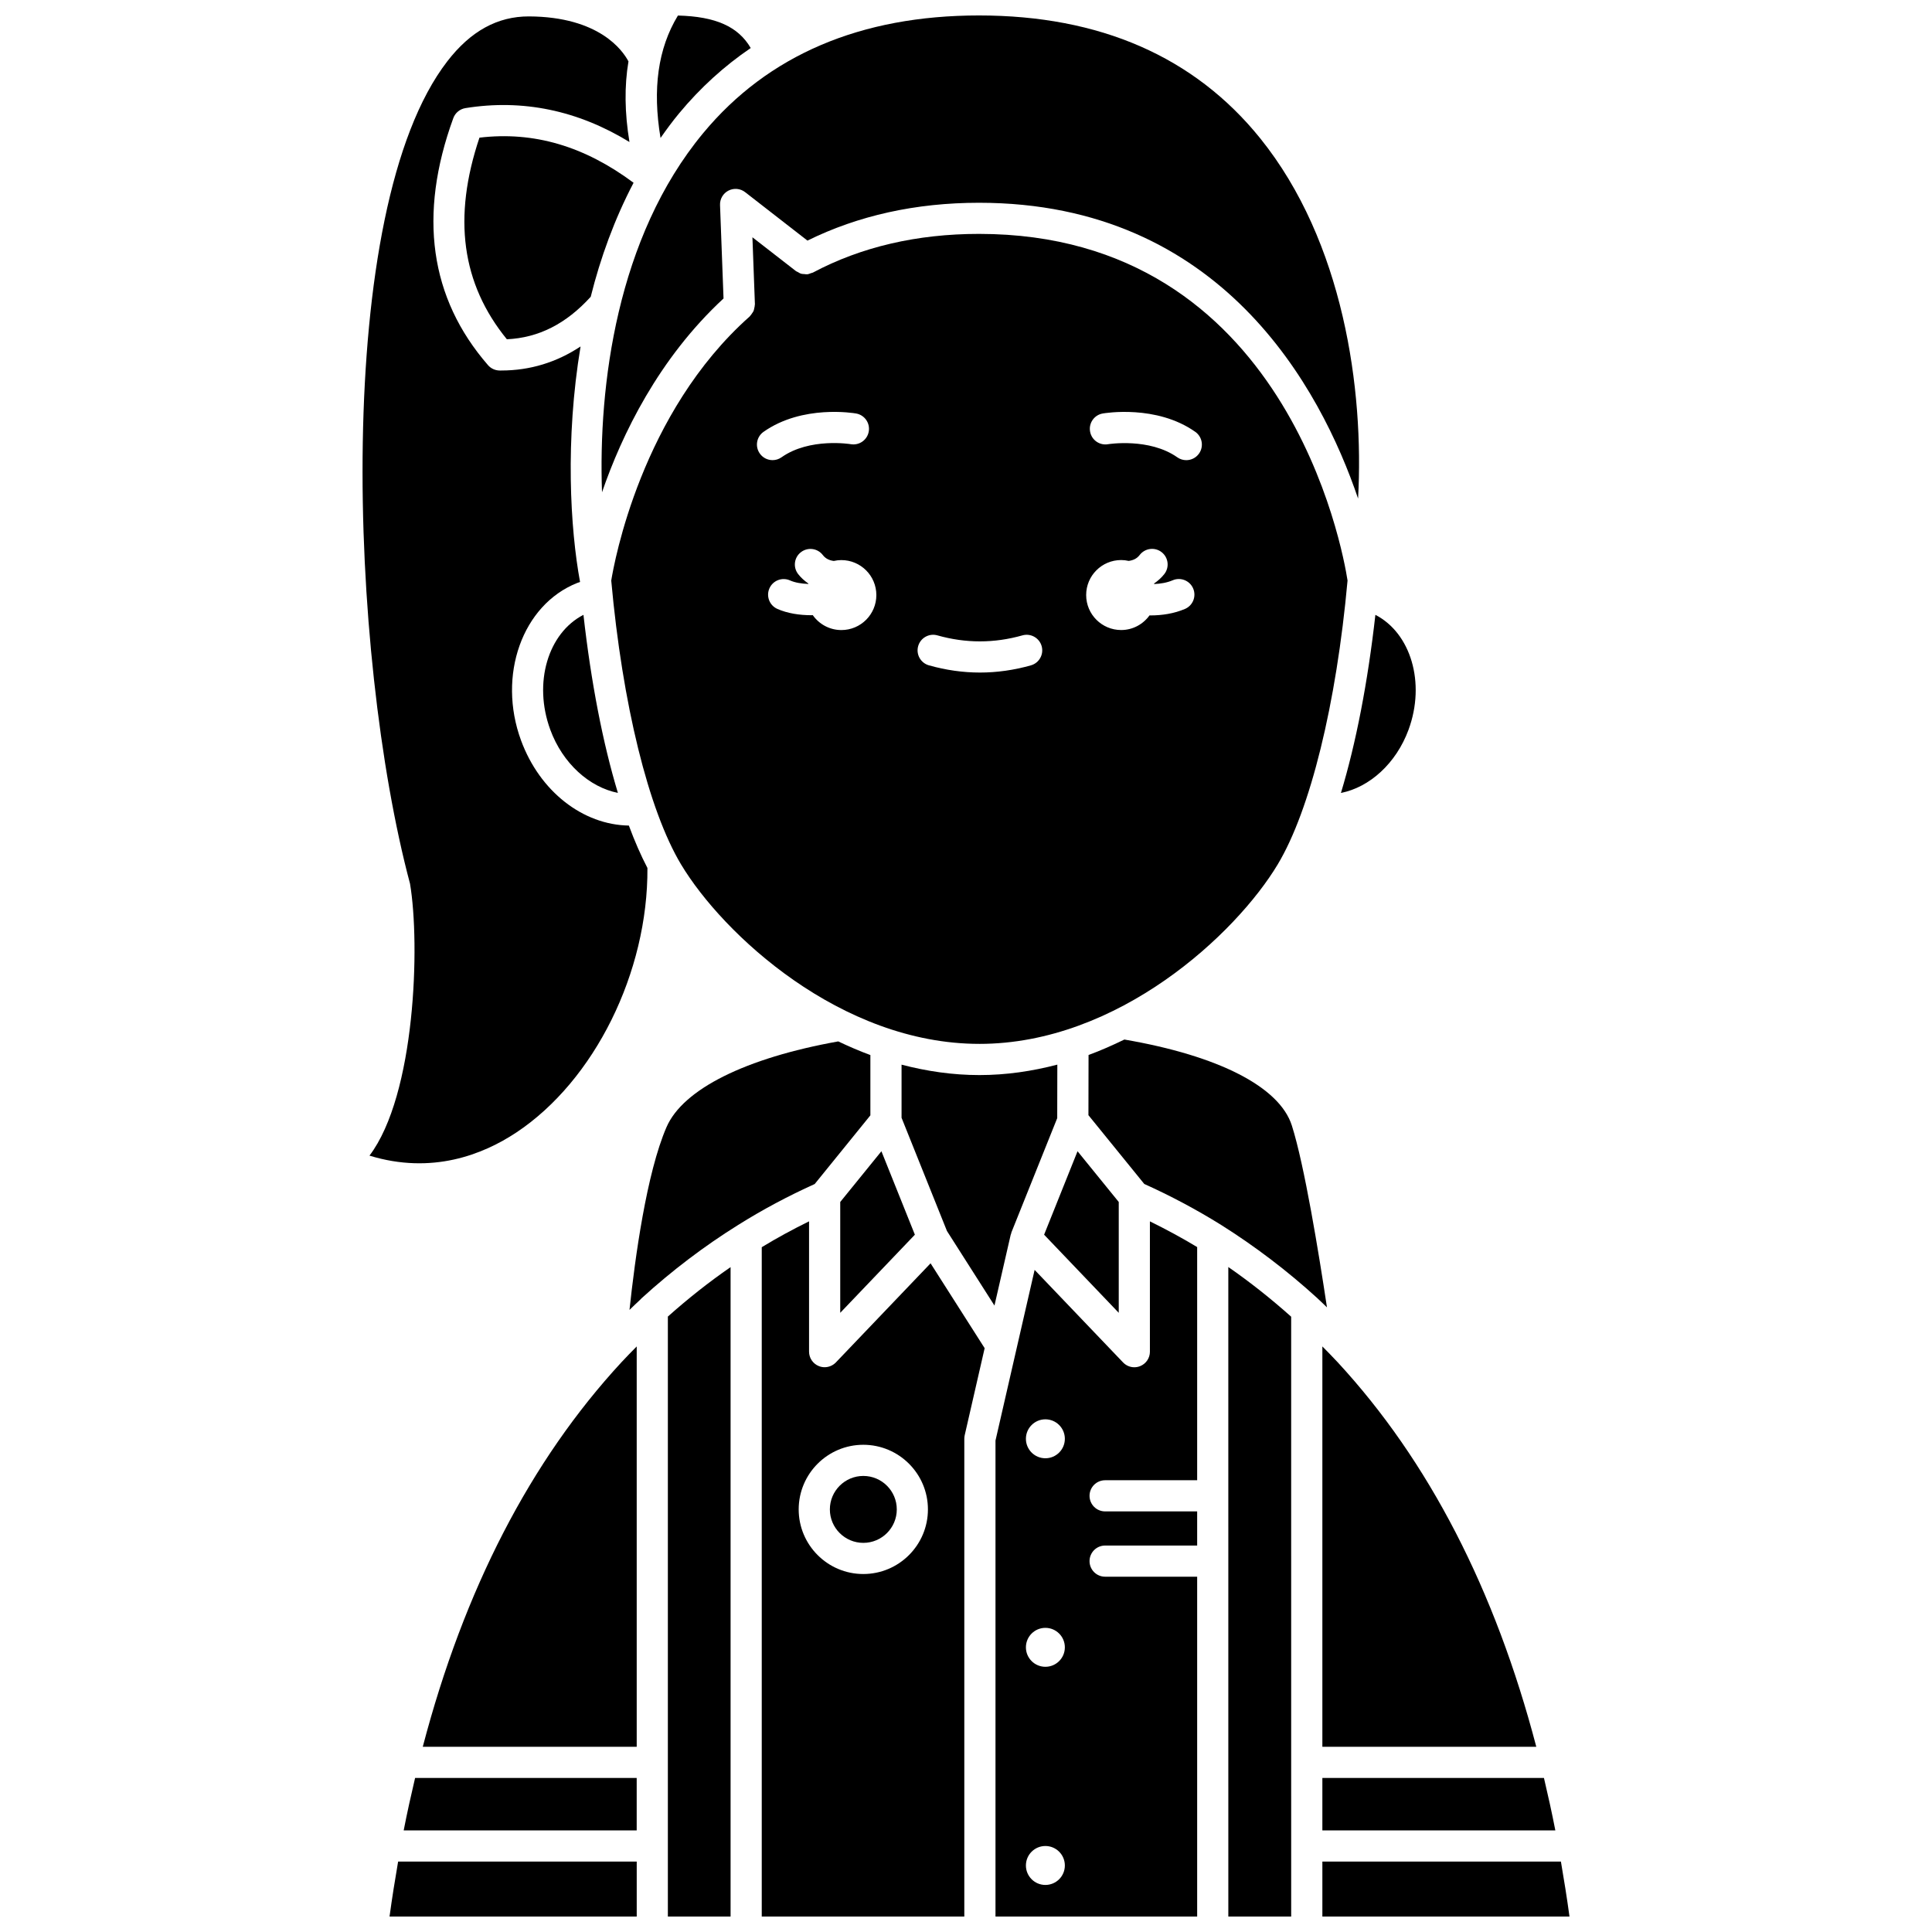
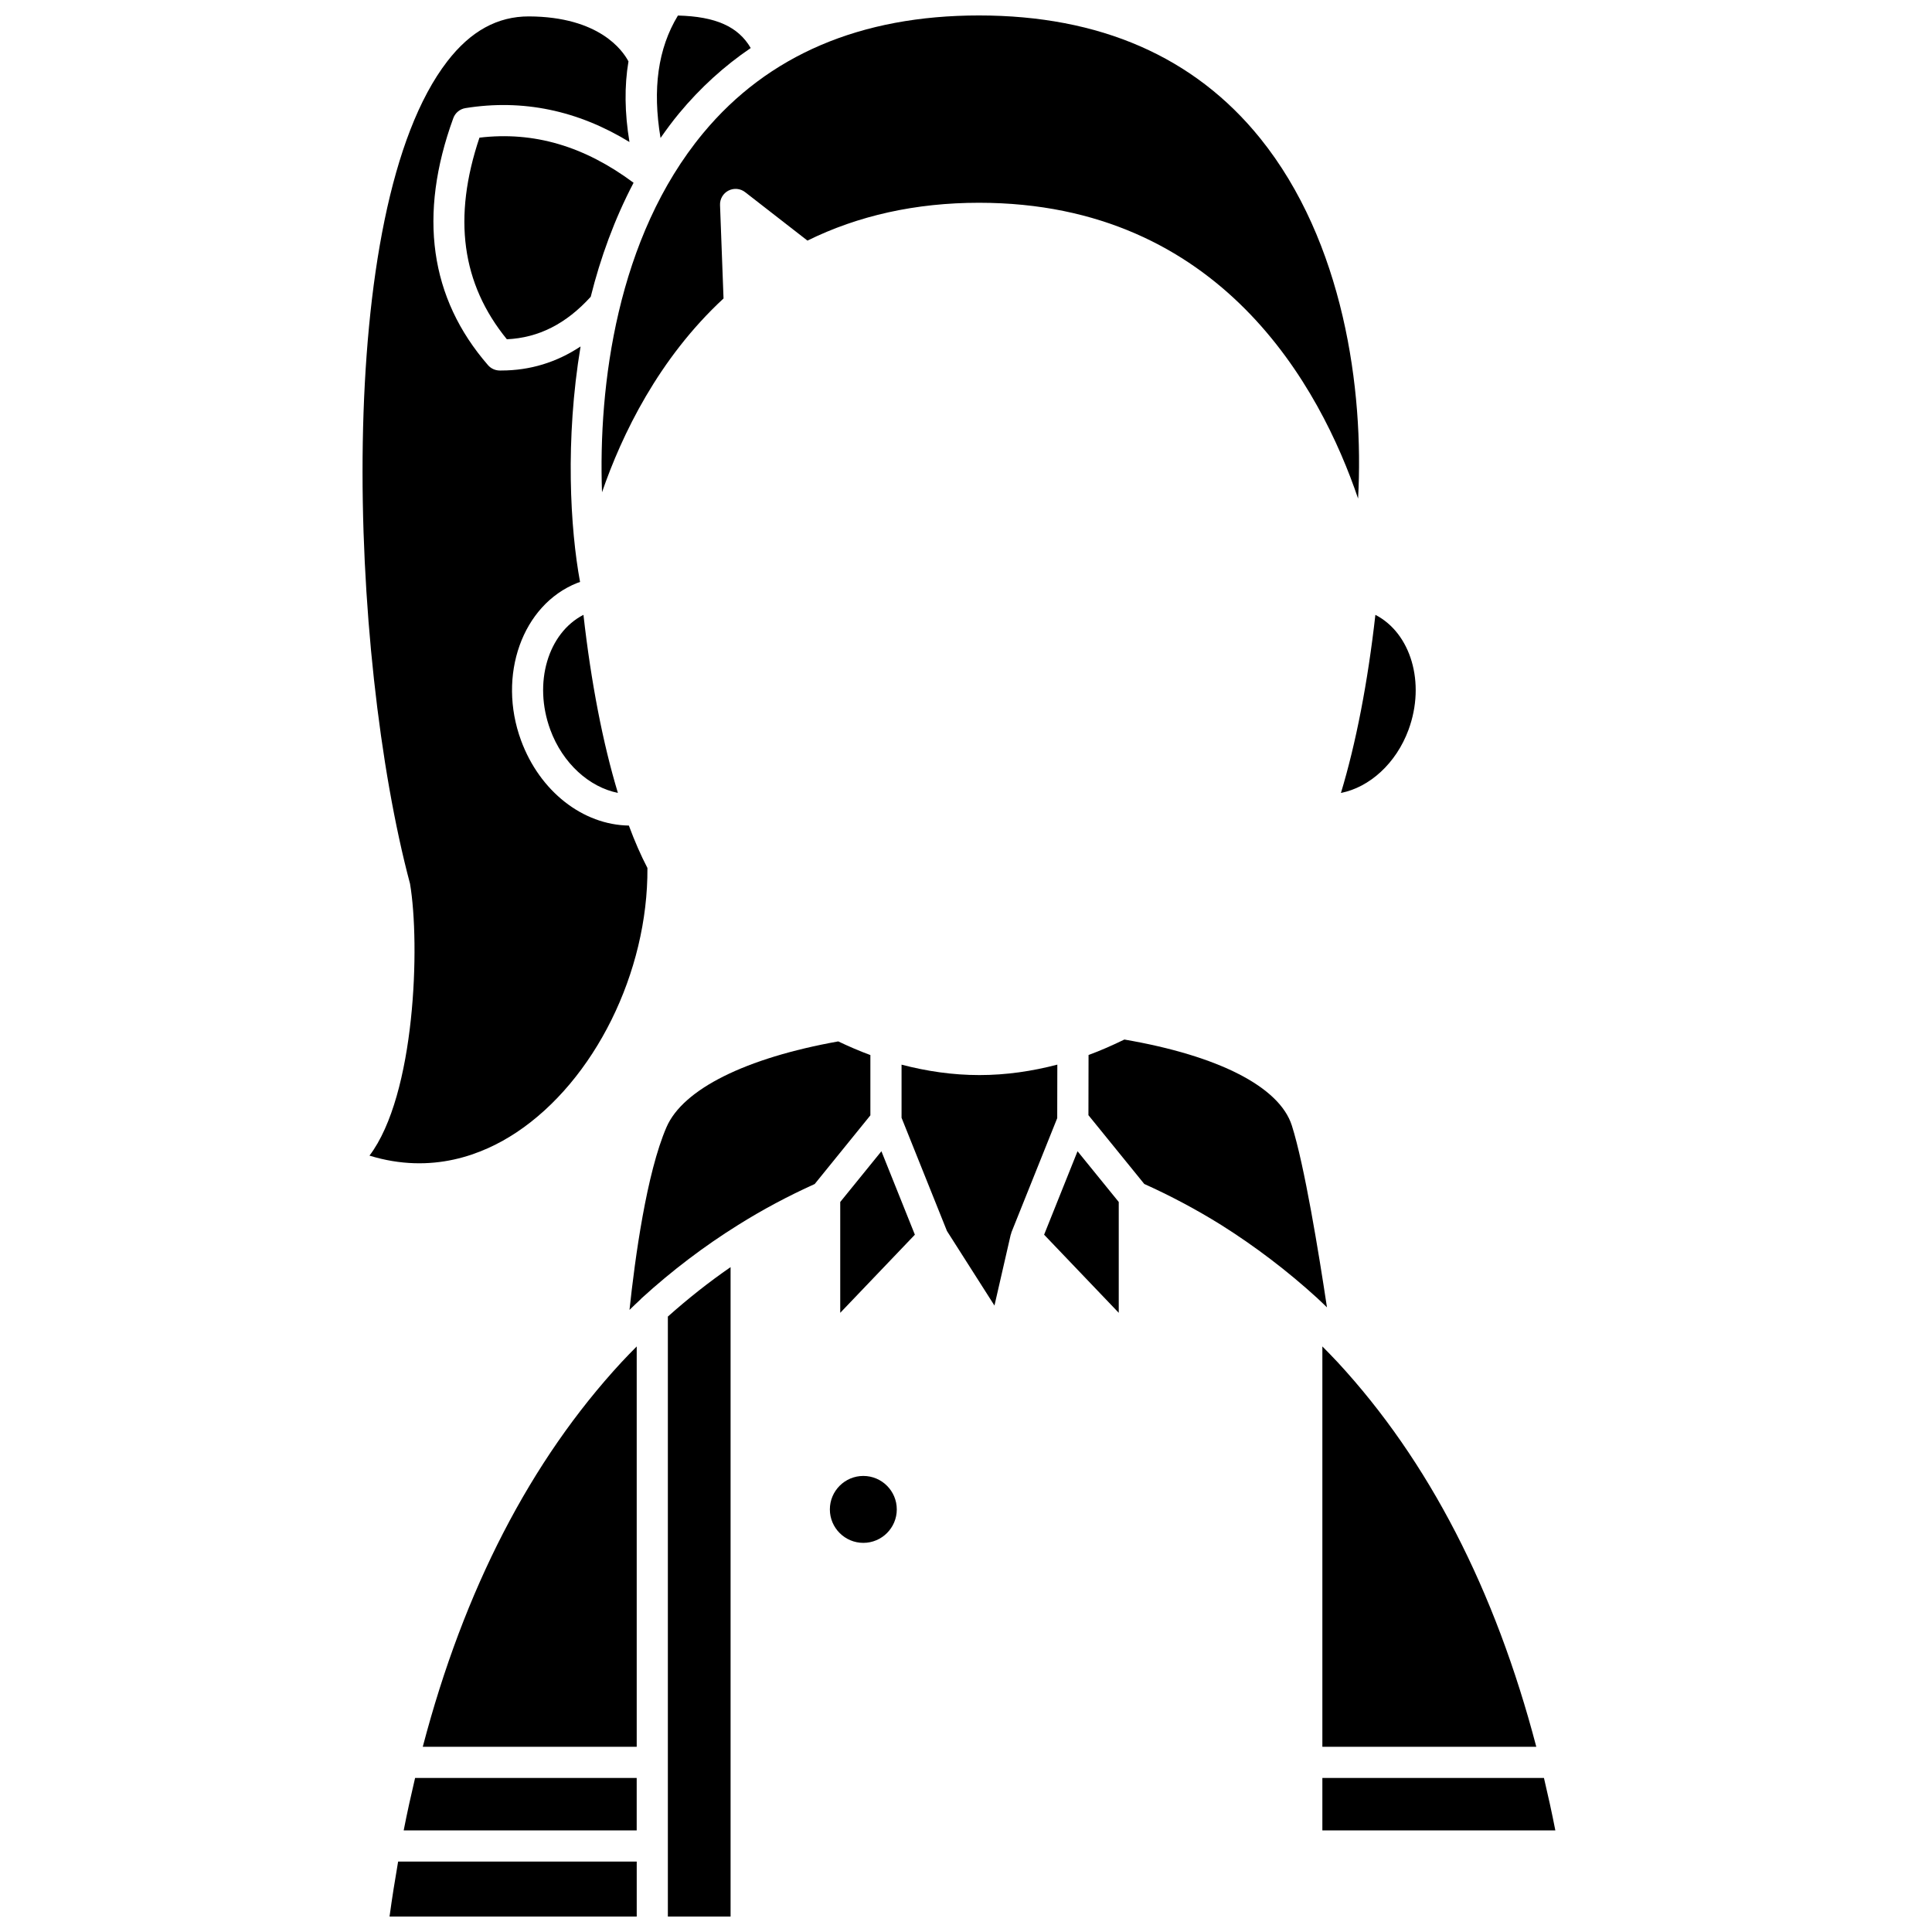
<svg xmlns="http://www.w3.org/2000/svg" width="800px" height="800px" version="1.1" viewBox="144 144 512 512">
  <defs>
    <clipPath id="i">
      <path d="m247 637h66v14.902h-66z" />
    </clipPath>
    <clipPath id="h">
      <path d="m320 479h18v172.9h-18z" />
    </clipPath>
    <clipPath id="g">
      <path d="m240 148.09h76v304.91h-76z" />
    </clipPath>
    <clipPath id="f">
      <path d="m303 148.09h202v128.91h-202z" />
    </clipPath>
    <clipPath id="e">
      <path d="m318 148.09h25v32.906h-25z" />
    </clipPath>
    <clipPath id="d">
-       <path d="m469 479h18v172.9h-18z" />
+       <path d="m469 479h18h-18z" />
    </clipPath>
    <clipPath id="c">
      <path d="m407 467h55v184.9h-55z" />
    </clipPath>
    <clipPath id="b">
-       <path d="m494 637h66v14.902h-66z" />
-     </clipPath>
+       </clipPath>
    <clipPath id="a">
      <path d="m345 467h60v184.9h-60z" />
    </clipPath>
  </defs>
  <g clip-path="url(#i)">
    <path d="m247.23 651.9h65.508v-14.562l-63.234 0.004c-0.824 4.781-1.602 9.613-2.273 14.559z" />
  </g>
  <g clip-path="url(#h)">
    <path d="m320.99 651.9h16.621v-172.1c-5.766 3.977-11.32 8.379-16.621 13.105z" />
  </g>
  <path d="m271.06 180.48c-7.121 21.191-4.734 38.707 7.266 53.43 8.434-0.391 15.723-4.109 22.223-11.266 2.578-10.324 6.297-20.57 11.355-30.211-13.023-9.688-26.414-13.668-40.844-11.953z" />
  <g clip-path="url(#g)">
    <path d="m280.79 444.15c20.77-13.77 34.965-42.492 34.785-70.129-1.73-3.309-3.375-7.07-4.918-11.238-12.16-0.184-23.594-9.02-28.574-22.562-6.332-17.219 0.34-35.941 14.871-41.727 0.242-0.094 0.516-0.168 0.77-0.262-2.613-14.094-3.988-37.652 0.133-62.414-6.356 4.207-13.383 6.371-21.035 6.371h-0.418c-1.18-0.012-2.305-0.527-3.078-1.422-15.441-17.766-18.539-39.785-9.199-65.449 0.512-1.406 1.746-2.43 3.227-2.668 15.152-2.434 29.734 0.582 43.461 8.984-1.285-7.769-1.359-14.863-0.262-21.359-1.52-2.883-7.738-11.836-26.383-11.926-8.293-0.012-15.422 3.859-21.621 11.891-30.383 39.355-26.07 157.25-9.887 217.95 2.711 16.051 1.453 55.969-10.746 72.066 16.57 5.082 30.098-0.293 38.875-6.109z" />
  </g>
  <path d="m256.04 606.91h56.695v-106.09c-1.352 1.371-2.699 2.738-4.043 4.188-24.102 26.086-41.727 60.246-52.652 101.9z" />
  <path d="m250.98 629.08h61.75v-13.906l-58.727 0.004c-1.074 4.559-2.102 9.172-3.023 13.902z" />
  <path d="m289.83 337.38c3.281 8.934 10.359 15.238 17.918 16.746-3.981-13.156-7.109-29.266-9.129-47.188-9.375 4.82-13.359 18.004-8.789 30.441z" />
  <path d="m494.44 500.81v106.11h56.695c-10.914-41.656-28.527-75.816-52.641-101.91-1.324-1.422-2.688-2.809-4.055-4.195z" />
  <path d="m494.44 629.08h61.742c-0.922-4.734-1.945-9.344-3.019-13.906h-58.723z" />
-   <path d="m403.55 420.64c36.805 0 68.023-29.168 79.051-47.551 8.645-14.398 15.551-42.516 18.512-75.246-1.238-8-16.203-91.859-97.668-91.859-16.414 0-31.227 3.449-44.02 10.254-0.152 0.082-0.32 0.082-0.48 0.145-0.336 0.129-0.664 0.27-1.02 0.305-0.262 0.027-0.512-0.027-0.773-0.055-0.27-0.02-0.535-0.008-0.801-0.082-0.34-0.094-0.637-0.289-0.941-0.465-0.148-0.086-0.316-0.121-0.457-0.227l-0.066-0.051c-0.004-0.004-0.008-0.008-0.012-0.008l-11.477-8.918 0.66 17.746c0.004 0.066-0.027 0.125-0.031 0.191-0.004 0.301-0.074 0.582-0.145 0.875-0.055 0.234-0.082 0.477-0.176 0.695-0.098 0.234-0.262 0.434-0.406 0.652-0.156 0.234-0.301 0.473-0.504 0.668-0.051 0.051-0.07 0.117-0.125 0.16-28.723 25.492-35.906 65.152-36.688 69.988 2.961 32.73 9.875 60.84 18.512 75.242 11.035 18.379 42.254 47.539 79.055 47.539zm32.676-167.06c0.582-0.098 14.227-2.398 24.531 4.859 1.863 1.312 2.312 3.891 0.996 5.758-0.801 1.141-2.082 1.75-3.379 1.75-0.82 0-1.652-0.242-2.375-0.754-7.406-5.223-18.242-3.496-18.336-3.477-2.254 0.395-4.391-1.105-4.781-3.352-0.402-2.25 1.098-4.391 3.344-4.785zm4.887 38.836c0.691 0 1.355 0.086 2.004 0.23 1.102-0.148 2.133-0.551 2.914-1.574 1.391-1.801 3.981-2.152 5.789-0.762 1.809 1.387 2.152 3.981 0.762 5.789-0.793 1.027-1.734 1.836-2.746 2.543 0.016 0.047 0.027 0.09 0.043 0.137 1.664-0.074 3.379-0.352 4.898-1 2.078-0.895 4.527 0.07 5.422 2.172 0.898 2.098-0.074 4.527-2.168 5.422-2.875 1.23-6.094 1.719-9.133 1.719-0.09 0-0.172-0.012-0.262-0.012-1.684 2.34-4.414 3.883-7.519 3.883-5.121 0-9.273-4.156-9.273-9.273-0.004-5.117 4.148-9.273 9.27-9.273zm-53.789 22.809c0.617-2.195 2.918-3.473 5.098-2.844 7.5 2.121 15.027 2.121 22.527 0 2.176-0.621 4.477 0.648 5.098 2.844 0.621 2.191-0.652 4.477-2.844 5.098-4.481 1.273-9.027 1.91-13.512 1.91s-9.035-0.645-13.512-1.91c-2.199-0.621-3.477-2.906-2.856-5.098zm-20.355-4.254c-3.137 0-5.902-1.57-7.578-3.953-0.125 0-0.242 0.02-0.367 0.02-3.113 0-6.344-0.48-9.027-1.676-2.082-0.93-3.016-3.371-2.086-5.457 0.934-2.082 3.363-3.019 5.457-2.086 1.355 0.605 3.098 0.871 4.844 0.934 0.012-0.031 0.02-0.066 0.031-0.098-1.012-0.707-1.953-1.516-2.742-2.543-1.391-1.809-1.051-4.402 0.766-5.789s4.406-1.039 5.785 0.766c0.781 1.02 1.812 1.422 2.914 1.57 0.648-0.145 1.312-0.23 2.004-0.23 5.121 0 9.273 4.156 9.273 9.273 0 5.117-4.148 9.27-9.273 9.27zm-20.621-52.531c10.309-7.262 23.957-4.961 24.531-4.859 2.246 0.395 3.746 2.535 3.348 4.781-0.391 2.242-2.527 3.738-4.769 3.352-0.105-0.02-10.895-1.785-18.348 3.473-0.723 0.512-1.551 0.754-2.375 0.754-1.297 0-2.578-0.605-3.379-1.75-1.32-1.859-0.875-4.438 0.992-5.75z" />
  <path d="m517.28 337.38c4.57-12.434 0.586-25.621-8.789-30.441-2.019 17.926-5.148 34.039-9.129 47.199 7.59-1.496 14.629-7.824 17.918-16.758z" />
  <path d="m374.66 439.58v-15.98c-2.918-1.066-5.746-2.305-8.52-3.617-24.562 4.402-41.129 12.648-45.508 22.719-5.289 12.199-8.359 34.781-9.809 48.438 0.961-0.922 1.906-1.863 2.894-2.762 0.066-0.078 0.141-0.148 0.211-0.219 0.008-0.008 0.012-0.016 0.02-0.02 0.039-0.039 0.074-0.082 0.117-0.121 7.977-7.269 16.555-13.781 25.5-19.359 6.519-4.098 13.367-7.734 20.34-10.883z" />
  <g clip-path="url(#f)">
    <path d="m330.34 179.29c-22.879 27.59-27.812 66.965-26.801 95.172 5.266-15.301 14.996-35.441 32.203-51.363l-0.926-24.762c-0.062-1.602 0.812-3.098 2.242-3.828 1.426-0.727 3.152-0.57 4.414 0.418l16.512 12.836c13.434-6.629 28.695-10.027 45.461-10.027 64.273 0 90.535 49.184 100.46 78.387 1.598-28.934-3.875-68.102-25.941-95.473-17.426-21.602-42.496-32.555-74.52-32.555-31.348 0-55.945 10.496-73.105 31.195z" />
  </g>
  <g clip-path="url(#e)">
    <path d="m323.98 174.02c5.617-6.773 11.957-12.523 18.969-17.293-3.312-5.691-9.312-8.359-19.293-8.609-5.297 8.73-6.777 19.457-4.606 32.445 1.562-2.231 3.176-4.434 4.93-6.543z" />
  </g>
  <g clip-path="url(#d)">
    <path d="m469.52 651.9h16.656l-0.004-158.96c-5.285-4.715-10.848-9.141-16.656-13.164z" />
  </g>
  <g clip-path="url(#c)">
-     <path d="m448.74 502.21c0 1.688-1.027 3.203-2.594 3.832-0.496 0.199-1.02 0.297-1.535 0.297-1.105 0-2.188-0.445-2.984-1.277l-23.441-24.527-10.371 45.23v126.14h53.445v-90.062h-24.391c-2.285 0-4.129-1.852-4.129-4.129 0-2.281 1.848-4.129 4.129-4.129h24.391v-9.047h-24.391c-2.285 0-4.129-1.852-4.129-4.129 0-2.281 1.848-4.129 4.129-4.129h24.391v-61.793c-4.098-2.473-8.285-4.727-12.523-6.812v34.535zm-27.703 141.32c-2.848 0-5.16-2.312-5.16-5.16s2.312-5.16 5.16-5.16 5.16 2.312 5.16 5.16c0.004 2.848-2.309 5.16-5.16 5.16zm0-57.812c-2.848 0-5.16-2.312-5.16-5.16s2.312-5.16 5.16-5.16 5.16 2.312 5.16 5.16c0.004 2.848-2.309 5.16-5.16 5.16zm0-55.262c-2.848 0-5.16-2.312-5.16-5.16s2.312-5.16 5.16-5.16 5.16 2.312 5.16 5.16c0.004 2.848-2.309 5.16-5.16 5.16z" />
-   </g>
+     </g>
  <g clip-path="url(#b)">
    <path d="m557.66 637.34h-63.219v14.559h65.488c-0.672-4.945-1.449-9.777-2.269-14.559z" />
  </g>
  <path d="m440.48 491.91v-29.371l-10.922-13.449-8.859 22.117z" />
  <path d="m486.36 442.3c-3.242-10.25-19.406-18.531-44.391-22.812-3.086 1.5-6.231 2.902-9.492 4.098l-0.031 15.949 14.797 18.227c6.914 3.117 13.754 6.738 20.34 10.84 9.02 5.676 17.594 12.199 25.504 19.406 0.031 0.027 0.062 0.059 0.09 0.086 0.027 0.027 0.059 0.055 0.086 0.086 0.809 0.738 1.598 1.523 2.398 2.285-2.176-14.422-5.965-37.668-9.301-48.164z" />
  <path d="m411.94 471c0.039-0.133 0.047-0.27 0.094-0.402l12.141-30.281 0.027-14.18c-6.633 1.738-13.535 2.769-20.652 2.769-7.106 0-14-1.027-20.629-2.762v14.078l12.031 30.004 12.59 19.762 4.305-18.773c0.016-0.086 0.074-0.141 0.094-0.215z" />
  <g clip-path="url(#a)">
-     <path d="m365.52 505.05c-0.793 0.828-1.879 1.277-2.984 1.277-0.516 0-1.039-0.094-1.535-0.297-1.566-0.629-2.594-2.148-2.594-3.832v-34.531c-4.266 2.102-8.457 4.367-12.535 6.852v177.38h53.68v-126.61c0-0.309 0.039-0.621 0.102-0.926l5.289-23.082-14.332-22.492zm7.266 56.082c-9.445 0-17.125-7.68-17.125-17.125 0-9.445 7.68-17.125 17.125-17.125 9.445 0 17.125 7.68 17.125 17.125 0.004 9.438-7.68 17.125-17.125 17.125z" />
-   </g>
+     </g>
  <path d="m366.67 491.91 19.781-20.703-8.867-22.117-10.914 13.449z" />
  <path d="m372.79 535.14c-4.894 0-8.867 3.977-8.867 8.867 0 4.891 3.977 8.867 8.867 8.867 4.894 0 8.867-3.977 8.867-8.867 0-4.891-3.973-8.867-8.867-8.867z" />
</svg>